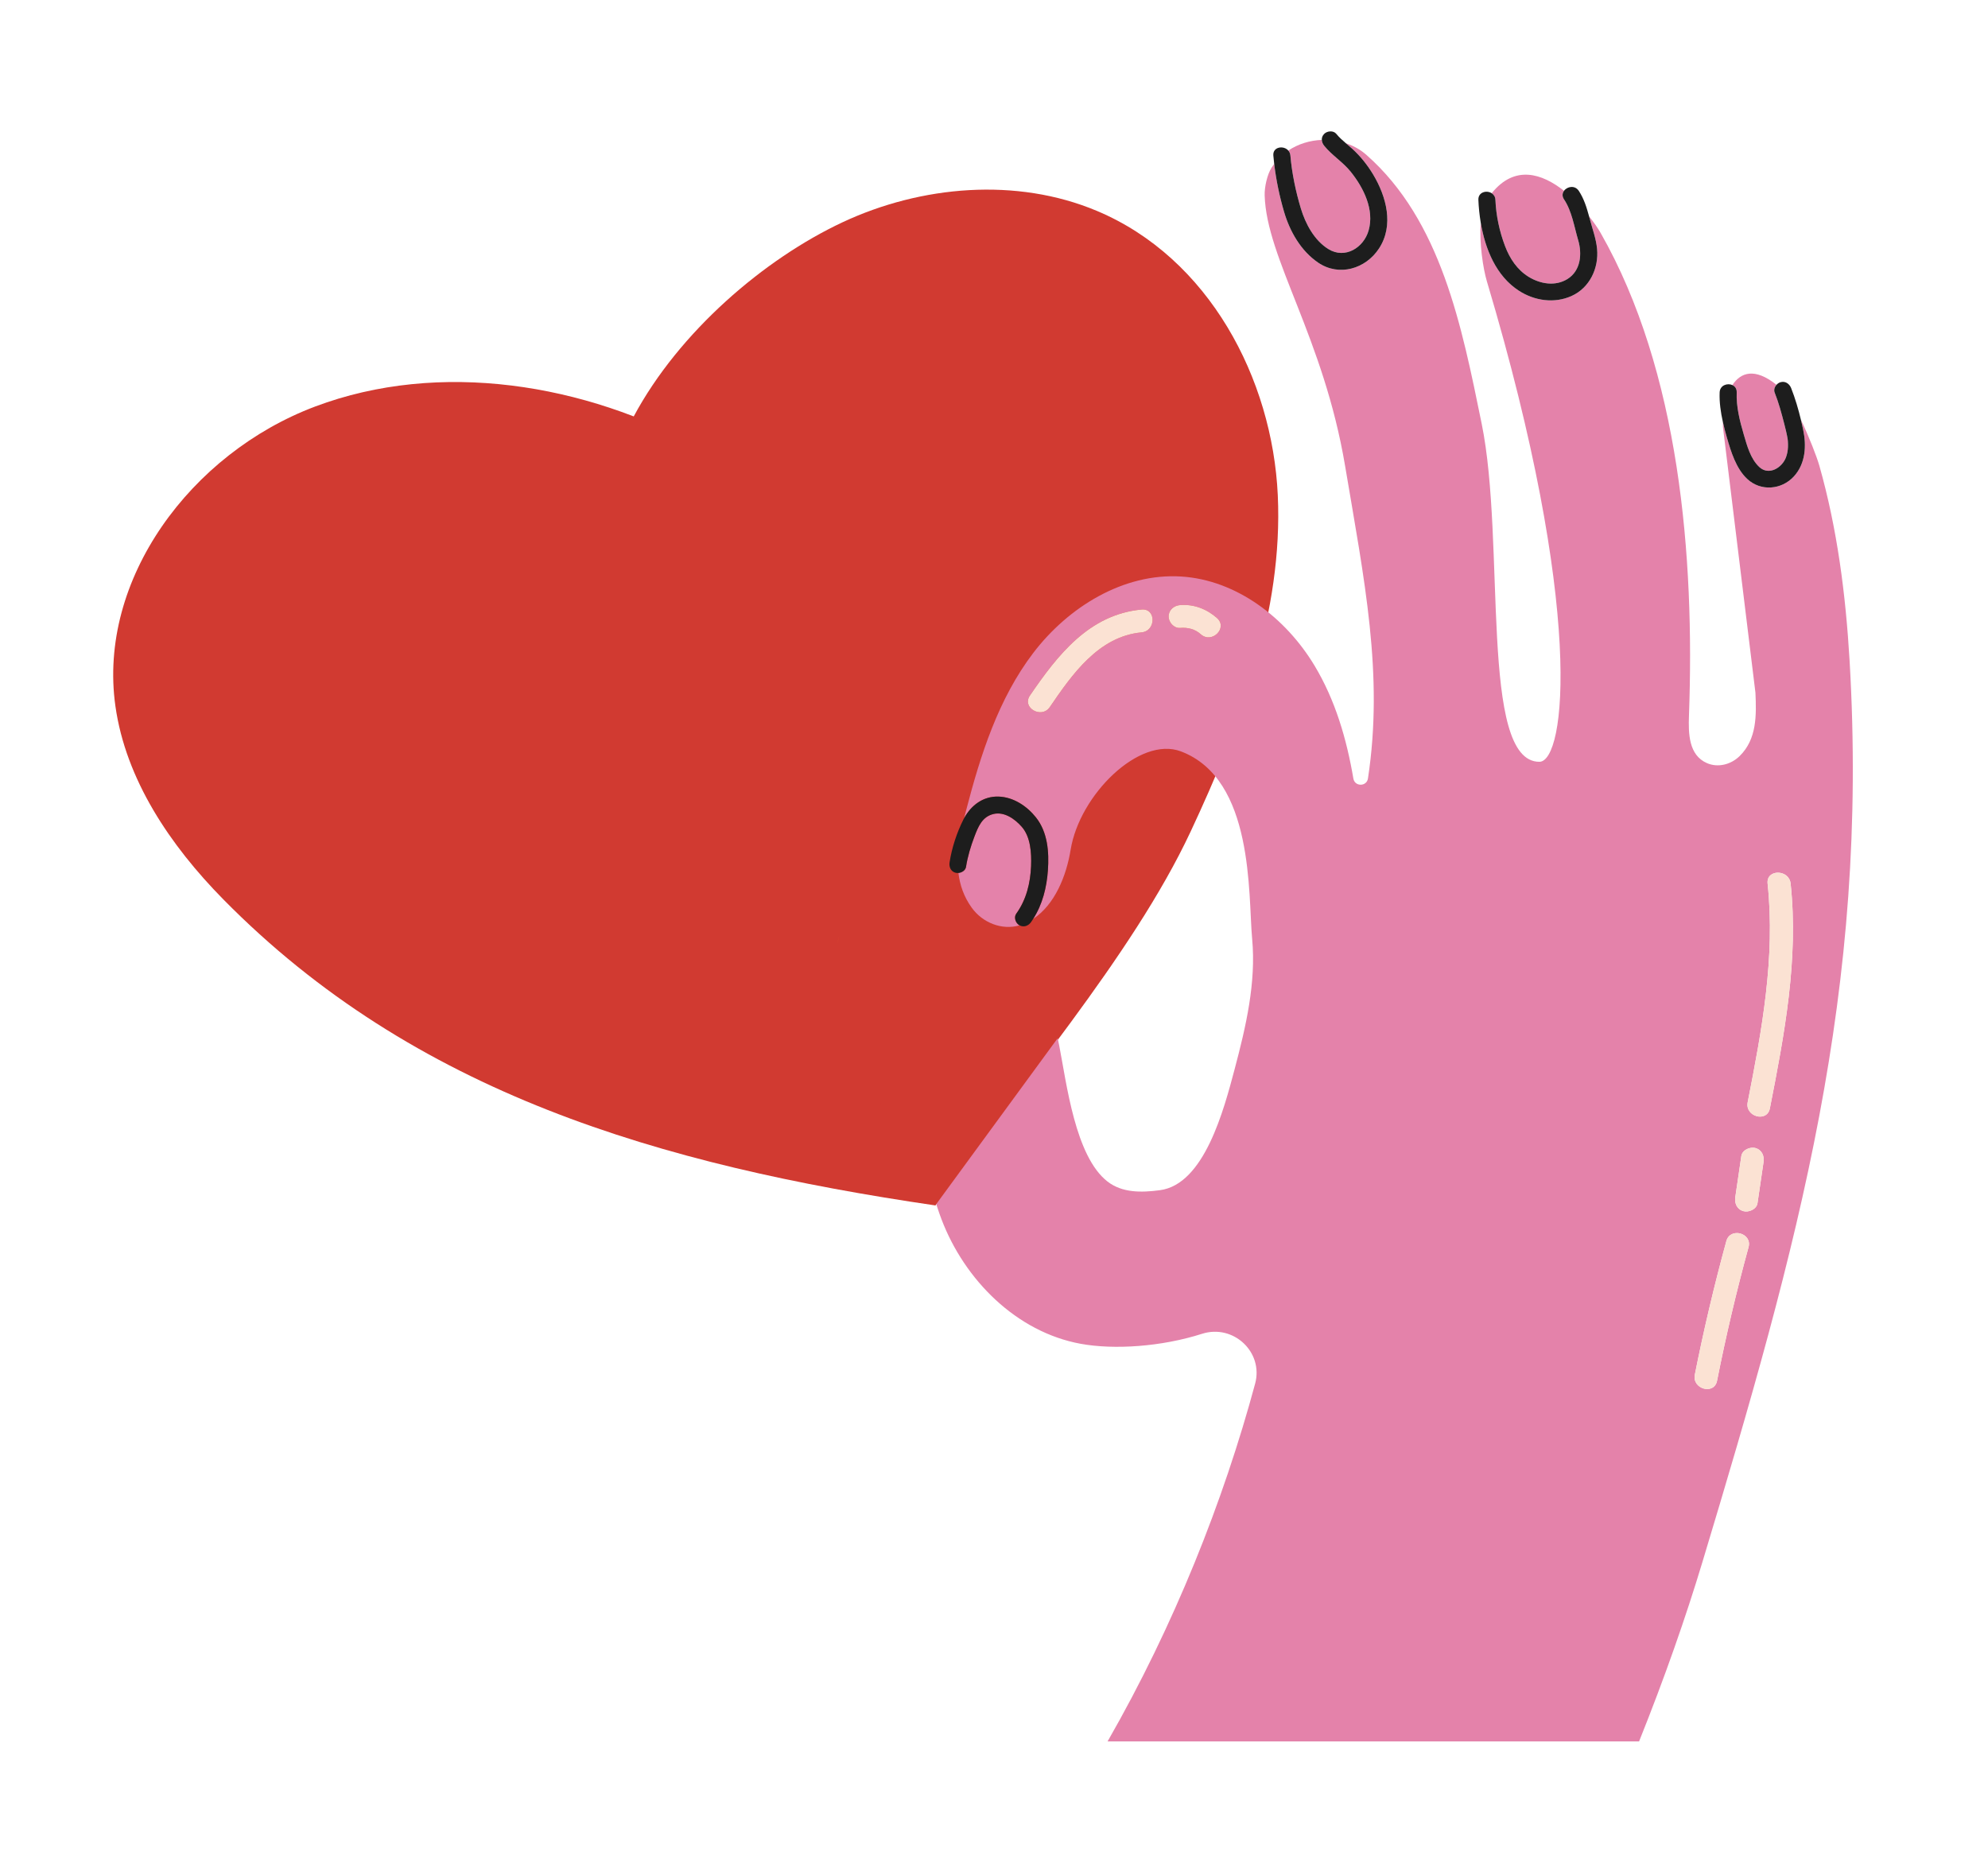
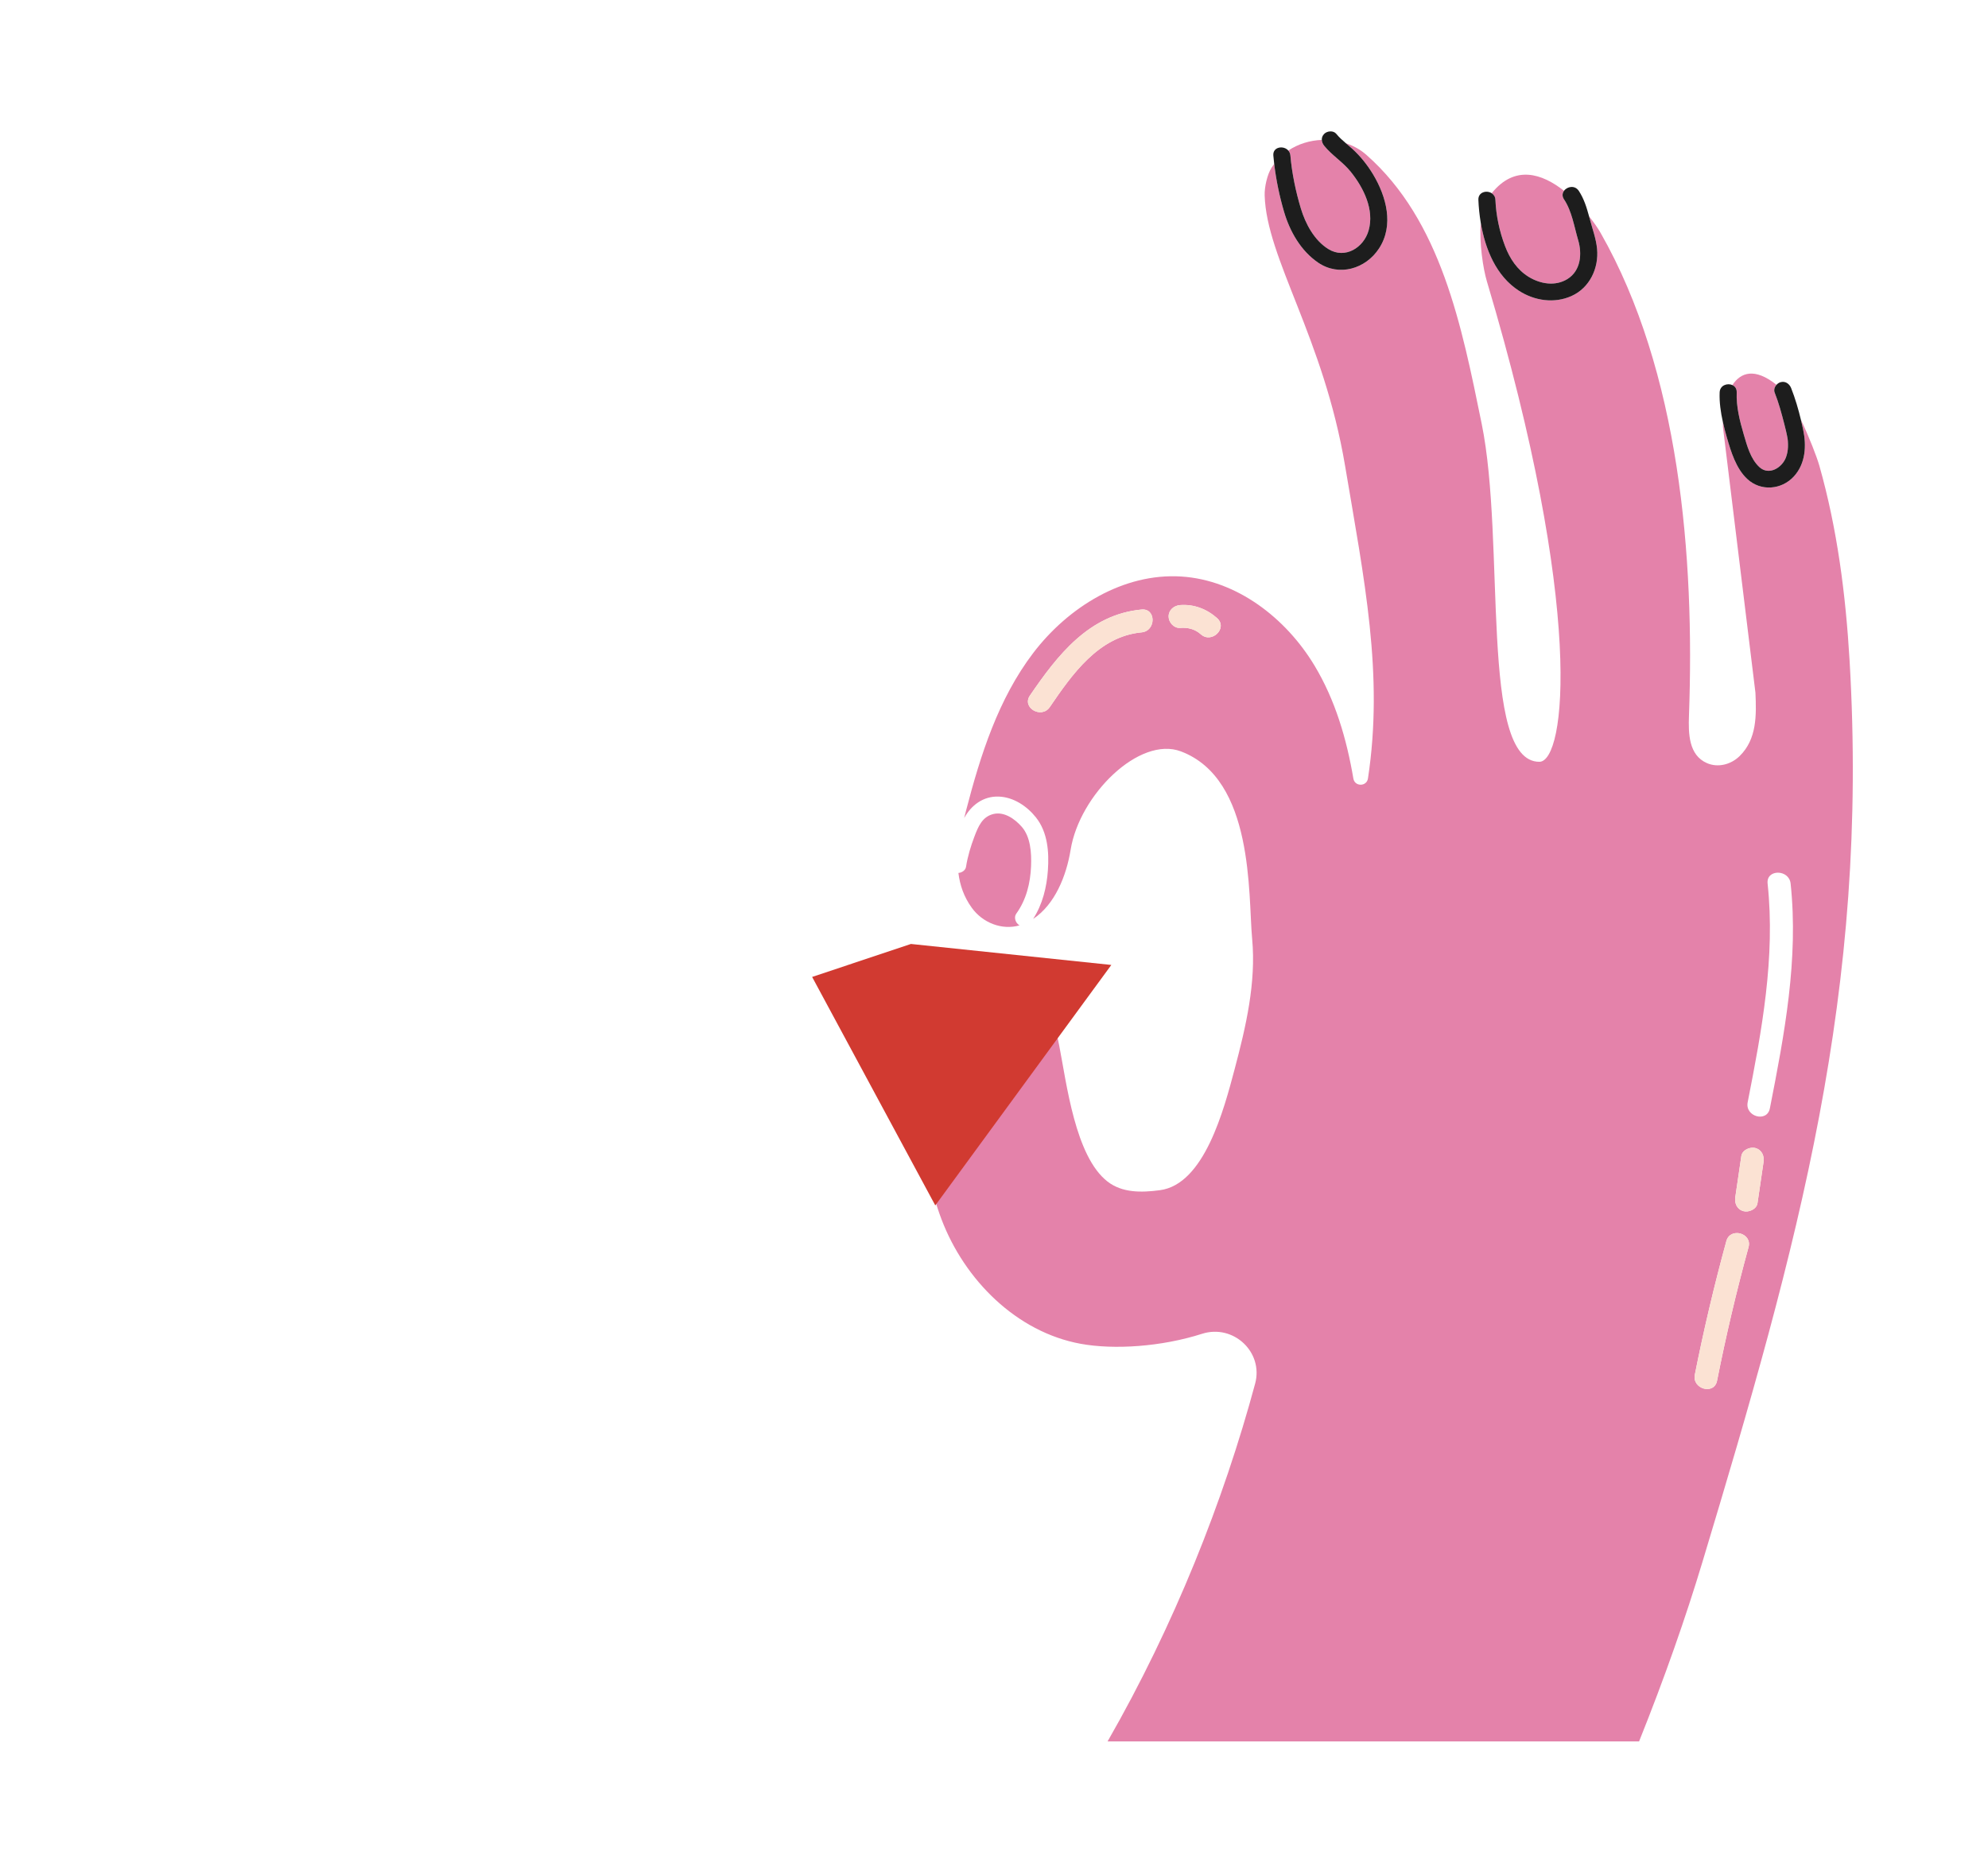
<svg xmlns="http://www.w3.org/2000/svg" height="471.682" viewBox="0 0 500 471.682" width="500">
-   <path d="m176.379 112.69c-29.159-16.224-65.817-22.222-97.128-10.435-31.304 11.788-54.731 43.53-50.223 75.369 2.615 18.456 13.738 34.976 27.13 48.58 47.98 48.745 109.84 66.83 179.076 76.985 19.953-28.922 49.445-62.442 64.235-94.063 12.514-26.755 23.266-55.267 21.906-84.576-1.36-29.31-17.3-59.668-45.519-71.514-20.187-8.473-44.177-6.38-63.919 2.856-19.736 9.236-41.154 27.576-52.549 48.847z" fill="#d13a31" />
  <g fill="#e482aa">
    <path d="m324.547 39.123c.377 4.41 1.335 9.027 2.64 13.344 1.144 3.788 3.357 8.002 6.943 10.2 4.174 2.556 8.86-.372 10.091-4.709 1.484-5.22-1.268-10.729-4.495-14.749-1.966-2.45-4.705-4.112-6.672-6.533-.358-.442-.581-.963-.606-1.486-2.961.118-5.917.993-8.427 2.674.285.321.476.739.526 1.259z" />
    <path d="m376.112 50.271c.167 3.95 1.014 7.916 2.418 11.615 1.193 3.14 3.048 5.981 5.979 7.767 2.924 1.782 6.683 2.414 9.725.522 3.352-2.085 3.716-6.317 2.69-9.772-1.002-3.382-1.57-7.286-3.561-10.263-.532-.794-.421-1.564 0-2.143-5.485-4.345-12.379-6.631-18.184.603.519.335.902.887.933 1.671z" />
    <path d="m436.798 98.693c-.142 3.552.766 7.161 1.762 10.545.835 2.838 1.694 6.147 3.926 8.23 2.399 2.234 5.719.185 6.696-2.416.315-.835.476-1.722.507-2.609.019-.483.012-.967-.025-1.449-.012-.193-.037-.388-.055-.581-.217-1.291-.532-2.567-.86-3.834-.68-2.636-1.397-5.304-2.405-7.84-.266-.672-.012-1.418.464-1.951-5.472-4.366-9.015-3.134-11.092.068.643.297 1.119.903 1.082 1.837z" />
    <path d="m426.262 345.776c2.244-11.296 4.885-22.498 7.927-33.608.976-3.569 6.566-2.044 5.583 1.527-3.042 11.109-5.682 22.313-7.921 33.608-.723 3.63-6.3 2.084-5.589-1.527zm10.183-44.686c.507-3.441 1.008-6.881 1.515-10.322.223-1.533 2.201-2.393 3.561-2.007 1.633.467 2.251 1.987 2.022 3.534-.507 3.441-1.008 6.882-1.515 10.322-.222 1.533-2.201 2.393-3.561 2.006-1.632-.466-2.244-1.986-2.022-3.533zm3.11-23.834c3.574-18.154 6.987-36.46 5.015-55.018-.396-3.677 5.404-3.638 5.787 0 2.028 19.039-1.552 37.923-5.219 56.544-.711 3.631-6.294 2.085-5.583-1.526zm-137.539-117.72c-1.478-1.321-3.258-1.755-5.206-1.603-1.564.123-2.894-1.413-2.894-2.872 0-1.639 1.336-2.75 2.894-2.872 3.463-.272 6.746 1.001 9.299 3.284 2.776 2.483-1.335 6.533-4.093 4.063zm-14.901-.481c-10.832 1.014-17.497 10.611-23.081 18.79-2.077 3.047-7.098.17-5.002-2.9 6.931-10.146 14.87-20.397 28.083-21.635 3.71-.347 3.673 5.4 0 5.745zm178.069 7.037c-.977-16.514-3.08-33.03-7.599-48.952-.637-2.227-2.541-7.182-4.637-11.55.197.817.383 1.634.556 2.446.866 4.065.631 8.546-2.312 11.778-3.092 3.397-8.347 3.828-11.736.664-2.819-2.631-4.087-6.831-5.125-10.42-.365-1.27-.711-2.577-1.008-3.902-.006.431-.006.855.012 1.262l8.174 66.823c.247 5.609.396 11.641-3.976 15.929-2.17 2.13-5.441 2.989-8.235 1.766-4.582-2.007-4.668-7.415-4.508-11.938 1.46-39.998-2.374-86.603-22.239-121.439-.569-1.001-1.571-2.497-2.888-4.155.068.246.136.493.204.739.655 2.47 1.564 4.884 1.812 7.44.47 4.838-1.843 9.818-6.437 11.875-4.322 1.935-9.293 1.203-13.219-1.328-5.707-3.685-8.477-10.435-9.602-17.116-.402 5.139.6 11.585 1.546 14.76 24.626 82.448 19.791 120.836 13.194 120.836-15.142 0-8.39-55.157-14.511-85.065-5.008-24.494-10.177-51.031-29.023-67.616-1.471-1.296-3.221-2.263-5.113-2.892.532.454 1.07.904 1.583 1.373 2.065 1.872 3.808 4.065 5.243 6.445 3.326 5.531 5.33 12.803 1.49 18.65-3.357 5.124-10.047 7.14-15.315 3.546-4.347-2.964-7.104-7.83-8.557-12.756-1.15-3.912-2.004-7.995-2.486-12.068-.229.303-.445.611-.655.936-1.107 1.74-1.806 4.918-1.744 6.974.464 15.955 14.802 35.727 20.237 68.091 4.804 28.567 9.738 52.347 5.744 78.578-.316 2.075-3.314 2.097-3.667.027-1.7-9.994-4.563-19.765-9.775-28.423-7.184-11.939-19.526-21.519-33.517-22.403-14.543-.919-28.423 7.685-37.216 19.216-8.785 11.53-13.28 25.671-16.91 39.673-.161.619-.315 1.243-.47 1.87 1.75-3.218 4.78-5.535 8.663-5.408 3.74.122 7.141 2.403 9.398 5.254 2.949 3.724 3.314 8.697 2.998 13.259-.296 4.302-1.354 8.611-3.716 12.26 5.472-3.608 8.366-10.836 9.429-17.381 2.239-13.851 17.3-28.703 27.743-24.757 18.469 6.98 16.886 36.091 17.912 47.13s-1.558 22.07-4.402 32.79c-2.708 10.194-7.611 28.97-18.79 30.448-4.662.617-9.485.698-13.188-2.181-8.137-6.327-10.282-24.693-12.144-34.2-1.069-5.474-2.881-11.822-5.997-16.345 1.2 4.451 1.626 9.28-.025 13.631-1.446 3.807-4.161 7.084-8.019 8.632-3.623 1.45-7.994.885-11.228-1.251-3.537-2.337-5.392-6.225-5.571-10.359-3.901 16.23-4.718 33.733 1.224 49.367 5.794 15.262 18.858 28.388 35.027 31.343 8.359 1.528 20.298.755 30.506-2.516 7.877-2.522 15.501 4.597 13.361 12.526-7.957 29.52-20.354 60.781-37.11 89.992h133.675c6.381-15.891 11.76-31.265 15.921-45.086 24.083-79.919 41.927-143.552 37.018-226.822z" />
    <path d="m255.601 229.804c2.529-3.504 3.549-7.692 3.722-11.954.136-3.425-.142-7.395-2.356-9.91-1.731-1.96-4.42-3.896-7.19-3.182-2.746.709-3.735 3.123-4.687 5.62-.94 2.461-1.719 5.047-2.127 7.652-.142.887-1.039 1.454-1.911 1.535.365 3.027 1.355 5.974 3.339 8.73 2.752 3.823 7.599 5.73 12.045 4.452-.025-.012-.044-.017-.068-.031-.934-.543-1.447-1.977-.767-2.912z" />
  </g>
  <path d="m243.798 245.841c-2.22 3.478-4.18 7.319-3.945 11.548.173 3.131 1.781 5.91 4.668 7.276 2.504 1.184 5.404 1.012 7.735-.47 6.313-4.013 5.336-12.651 3.333-18.695-.439-1.314.395-2.246 1.44-2.521-2.269-1.754-5.014-2.654-8.341-2.194-2.089.289-4.012 1.072-5.688 2.22.958.524 1.552 1.655.798 2.836z" fill="#e2af2e" />
  <path d="m331.515 66.051c5.268 3.594 11.958 1.578 15.315-3.546 3.84-5.847 1.836-13.119-1.49-18.65-1.435-2.38-3.178-4.573-5.243-6.445-.513-.469-1.051-.919-1.583-1.373-.86-.737-1.707-1.488-2.424-2.37-.729-.895-2.281-.752-3.036 0-.451.449-.63.986-.606 1.523.025.523.248 1.044.606 1.486 1.967 2.421 4.706 4.083 6.672 6.533 3.227 4.02 5.979 9.529 4.495 14.749-1.231 4.337-5.917 7.265-10.091 4.709-3.586-2.198-5.799-6.412-6.943-10.2-1.305-4.317-2.263-8.934-2.64-13.344-.05-.52-.241-.938-.526-1.259-1.187-1.357-3.957-.952-3.765 1.259.055.7.136 1.402.216 2.104.482 4.073 1.336 8.156 2.486 12.068 1.453 4.926 4.21 9.792 8.557 12.756z" fill="#1d1d1d" />
  <path d="m382.023 73.13c3.926 2.531 8.897 3.263 13.219 1.328 4.594-2.057 6.907-7.037 6.437-11.875-.248-2.556-1.157-4.97-1.812-7.44-.068-.246-.136-.493-.204-.739-.606-2.227-1.305-4.483-2.591-6.412-.995-1.486-2.918-1.086-3.709.005-.421.579-.532 1.349 0 2.143 1.991 2.977 2.559 6.881 3.561 10.263 1.026 3.455.662 7.687-2.69 9.772-3.042 1.892-6.801 1.26-9.725-.522-2.931-1.786-4.786-4.627-5.979-7.767-1.404-3.699-2.251-7.665-2.418-11.615-.031-.784-.414-1.336-.933-1.671-1.286-.832-3.438-.284-3.352 1.671.075 1.856.266 3.797.594 5.743 1.125 6.681 3.895 13.431 9.602 17.116z" fill="#1d1d1d" />
  <path d="m439.456 120.478c3.389 3.164 8.644 2.733 11.736-.664 2.943-3.232 3.178-7.713 2.312-11.778-.173-.812-.359-1.629-.557-2.446-.649-2.707-1.446-5.415-2.46-7.982-.427-1.069-1.441-1.814-2.64-1.486-.384.105-.755.347-1.039.666-.476.533-.73 1.279-.464 1.951 1.008 2.536 1.725 5.204 2.405 7.84.328 1.267.643 2.543.86 3.834.018.193.043.388.055.581.037.482.044.966.025 1.449-.031.887-.192 1.774-.507 2.609-.977 2.601-4.297 4.65-6.696 2.416-2.232-2.083-3.091-5.392-3.926-8.23-.996-3.384-1.905-6.993-1.762-10.545.037-.934-.439-1.54-1.082-1.837-1.249-.574-3.135.034-3.209 1.837-.099 2.473.266 4.999.816 7.463.297 1.325.643 2.632 1.008 3.902 1.038 3.589 2.306 7.789 5.125 10.42z" fill="#1d1d1d" />
-   <path d="m260.56 205.612c-2.257-2.851-5.658-5.132-9.398-5.254-3.883-.127-6.913 2.19-8.663 5.408-.068.126-.142.252-.204.38-1.669 3.329-2.893 7.075-3.468 10.753-.18 1.134.29 2.288 1.496 2.617.229.062.476.073.729.049.872-.081 1.769-.648 1.911-1.535.408-2.605 1.187-5.191 2.127-7.652.952-2.497 1.941-4.911 4.687-5.62 2.77-.714 5.459 1.222 7.19 3.182 2.214 2.515 2.492 6.485 2.356 9.91-.173 4.262-1.193 8.45-3.722 11.954-.68.935-.167 2.369.767 2.912.024.014.043.019.068.031 1.063.57 2.201.123 2.868-.794.192-.267.359-.547.538-.822 2.362-3.649 3.42-7.958 3.716-12.26.316-4.562-.049-9.535-2.998-13.259z" fill="#1d1d1d" />
-   <path d="m241.133 267.647c3.234 2.136 7.605 2.701 11.228 1.251 3.858-1.548 6.572-4.825 8.019-8.632 1.651-4.351 1.224-9.18.025-13.631-.21-.768-.433-1.526-.68-2.267-.427-1.287-1.669-1.659-2.696-1.389-1.045.275-1.879 1.207-1.44 2.521 2.003 6.044 2.98 14.682-3.333 18.695-2.331 1.482-5.231 1.654-7.735.47-2.887-1.366-4.495-4.145-4.668-7.276-.235-4.229 1.725-8.07 3.945-11.548.754-1.181.16-2.312-.798-2.836-.921-.504-2.182-.445-2.906.689-2.479 3.887-4.569 8.263-4.551 12.961 0 .212.007.422.019.633.179 4.134 2.034 8.022 5.571 10.359z" fill="#1d1d1d" />
-   <path d="m210.534 237.425c.234-.637.414-1.307.525-2.018-.167.675-.352 1.346-.525 2.018z" fill="#dc4a2e" />
  <path d="m287.115 153.31c-13.213 1.238-21.152 11.489-28.083 21.635-2.096 3.07 2.925 5.947 5.002 2.9 5.584-8.179 12.249-17.776 23.081-18.79 3.673-.345 3.71-6.092 0-5.745z" fill="#fbe2d3" />
  <path d="m296.81 152.189c-1.558.122-2.894 1.233-2.894 2.872 0 1.459 1.33 2.995 2.894 2.872 1.948-.152 3.728.282 5.206 1.603 2.758 2.47 6.869-1.58 4.093-4.063-2.553-2.283-5.836-3.556-9.299-3.284z" fill="#fbe2d3" />
-   <path d="m445.138 278.782c3.667-18.621 7.247-37.505 5.219-56.544-.383-3.639-6.183-3.677-5.787 0 1.972 18.558-1.441 36.864-5.015 55.018-.711 3.611 4.872 5.157 5.583 1.526z" fill="#fbe2d3" />
  <path d="m438.467 304.623c1.36.387 3.339-.473 3.561-2.006.507-3.44 1.008-6.881 1.515-10.322.229-1.547-.389-3.067-2.022-3.534-1.36-.386-3.338.474-3.561 2.007-.507 3.441-1.008 6.881-1.515 10.322-.222 1.547.39 3.067 2.022 3.533z" fill="#fbe2d3" />
  <path d="m431.851 347.303c2.239-11.295 4.879-22.499 7.921-33.608.983-3.572-4.607-5.096-5.583-1.527-3.042 11.11-5.683 22.312-7.927 33.608-.711 3.611 4.866 5.157 5.589 1.527z" fill="#fbe2d3" />
  <path d="m279.51 242.702c.037-.063-44.276 60.487-44.276 60.487l-30.976-57.471 24.849-8.293z" fill="#d13a31" />
</svg>